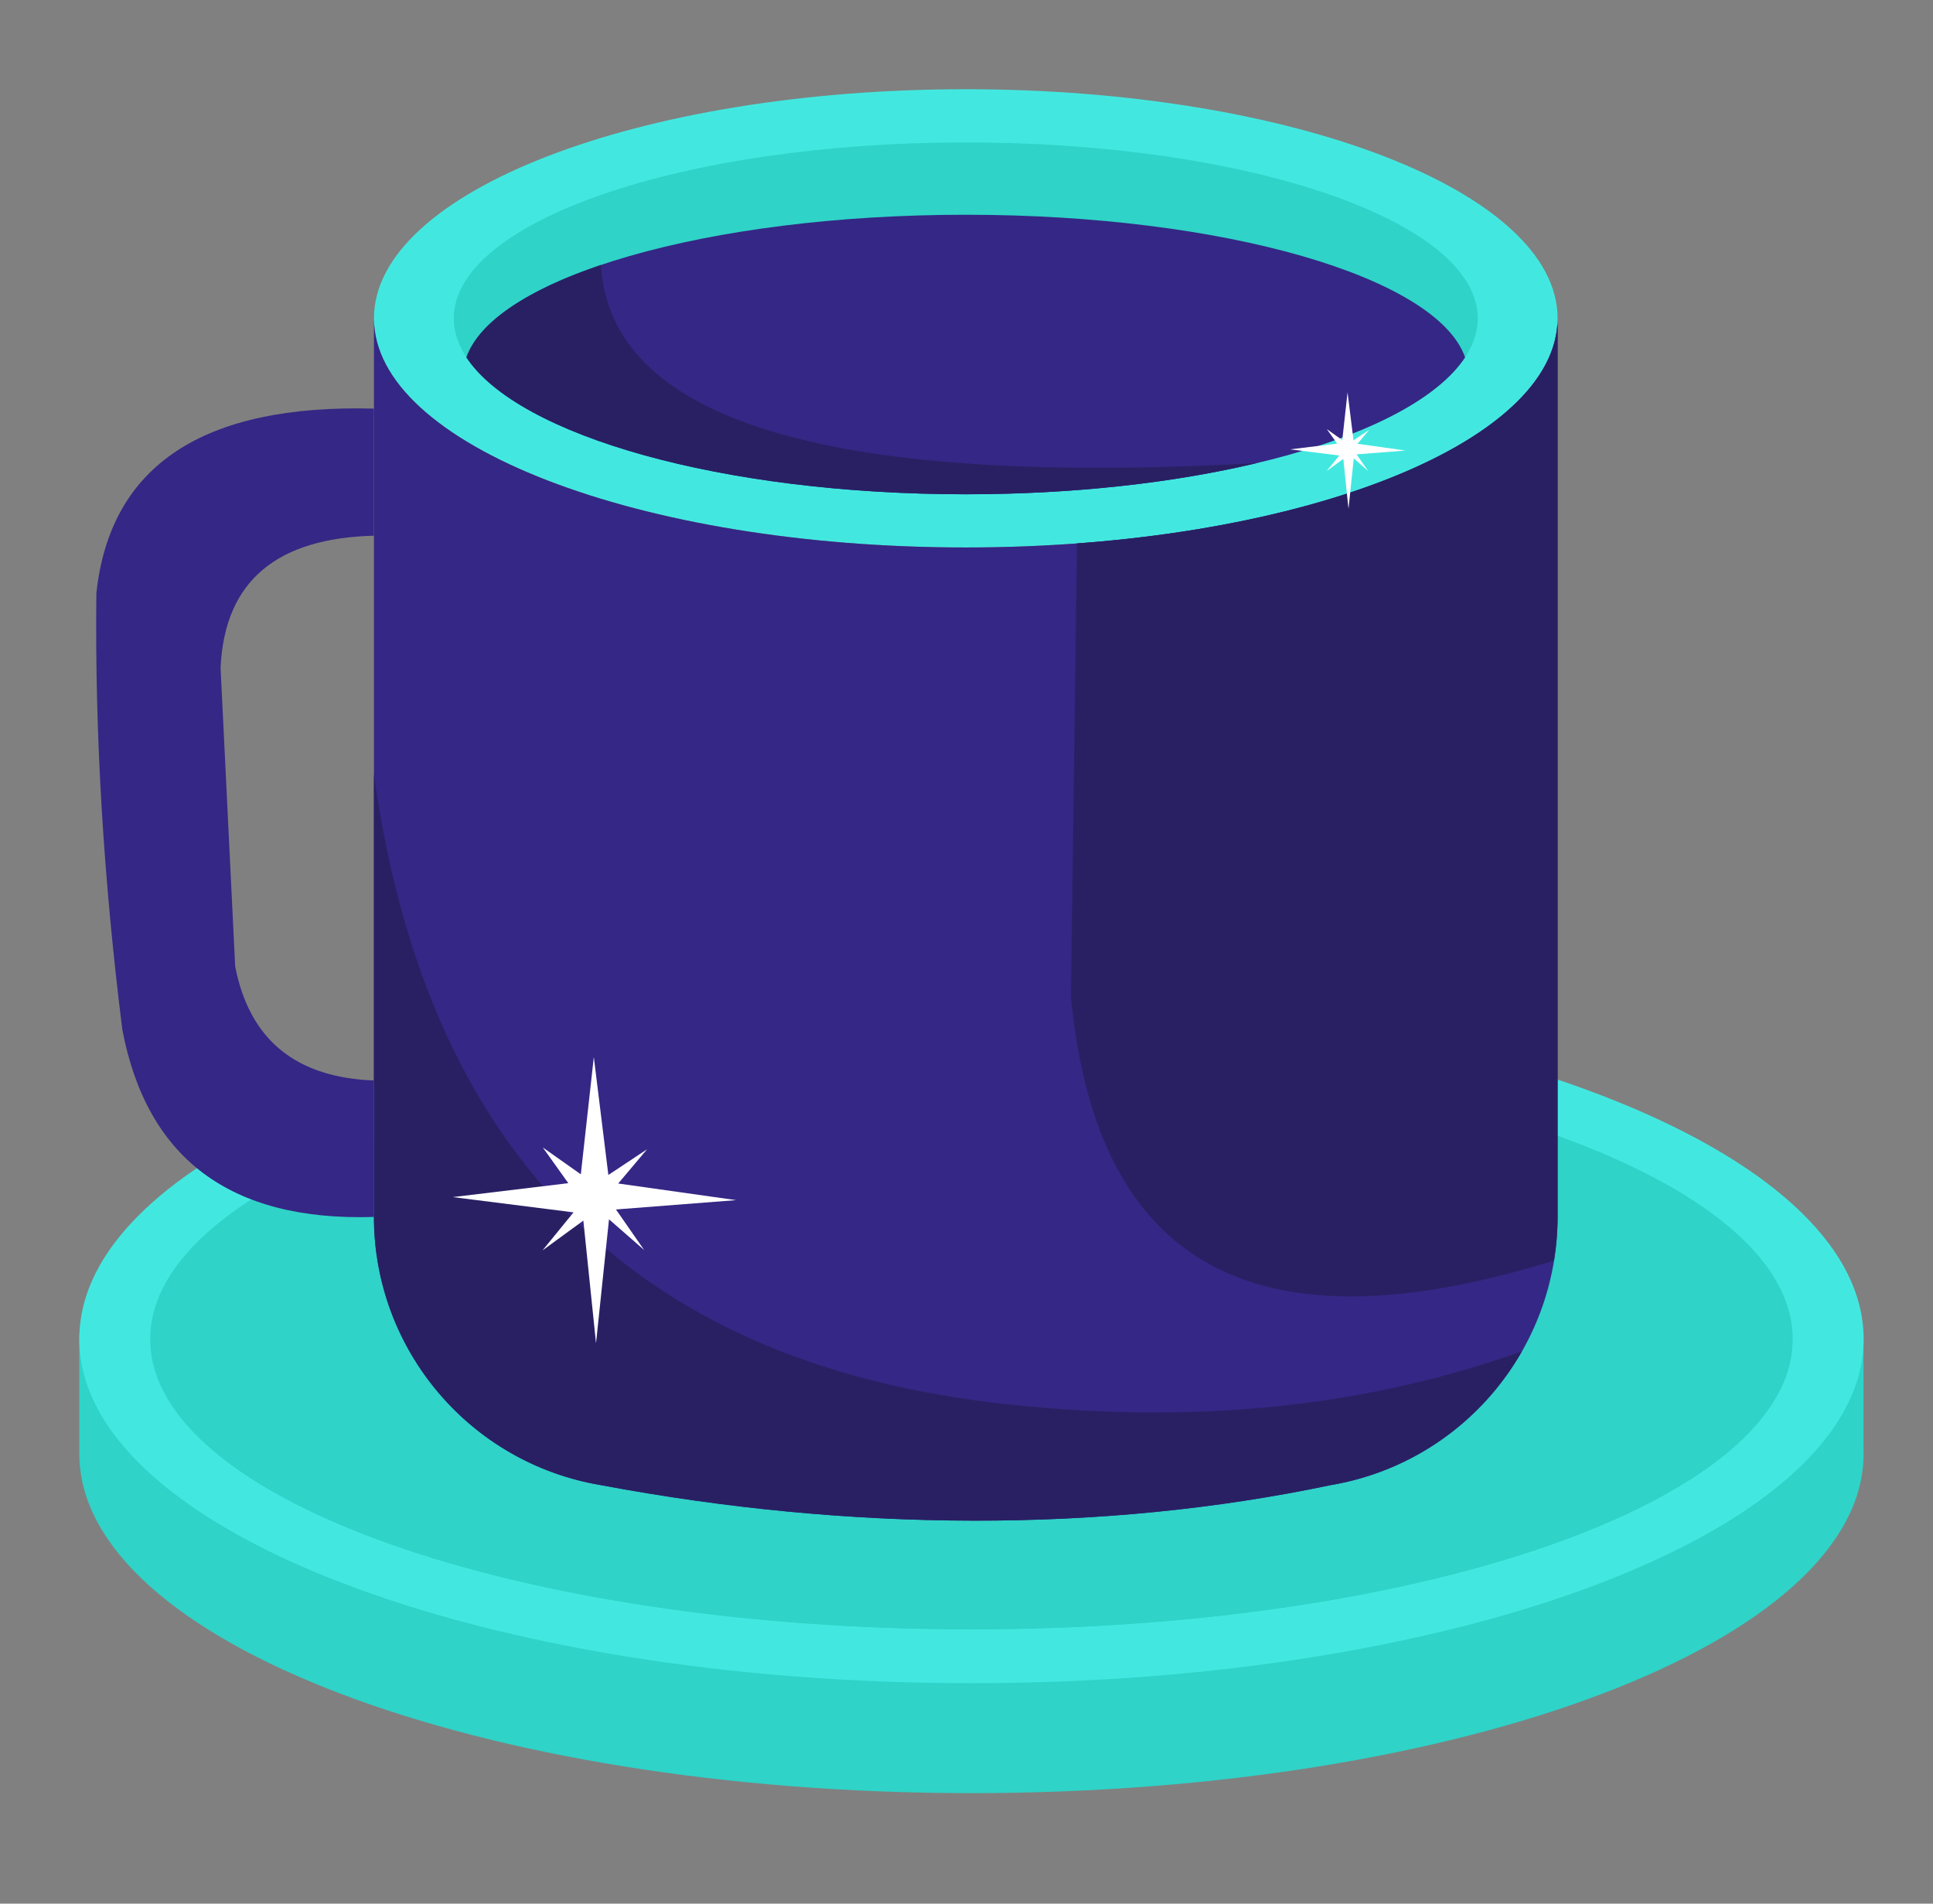
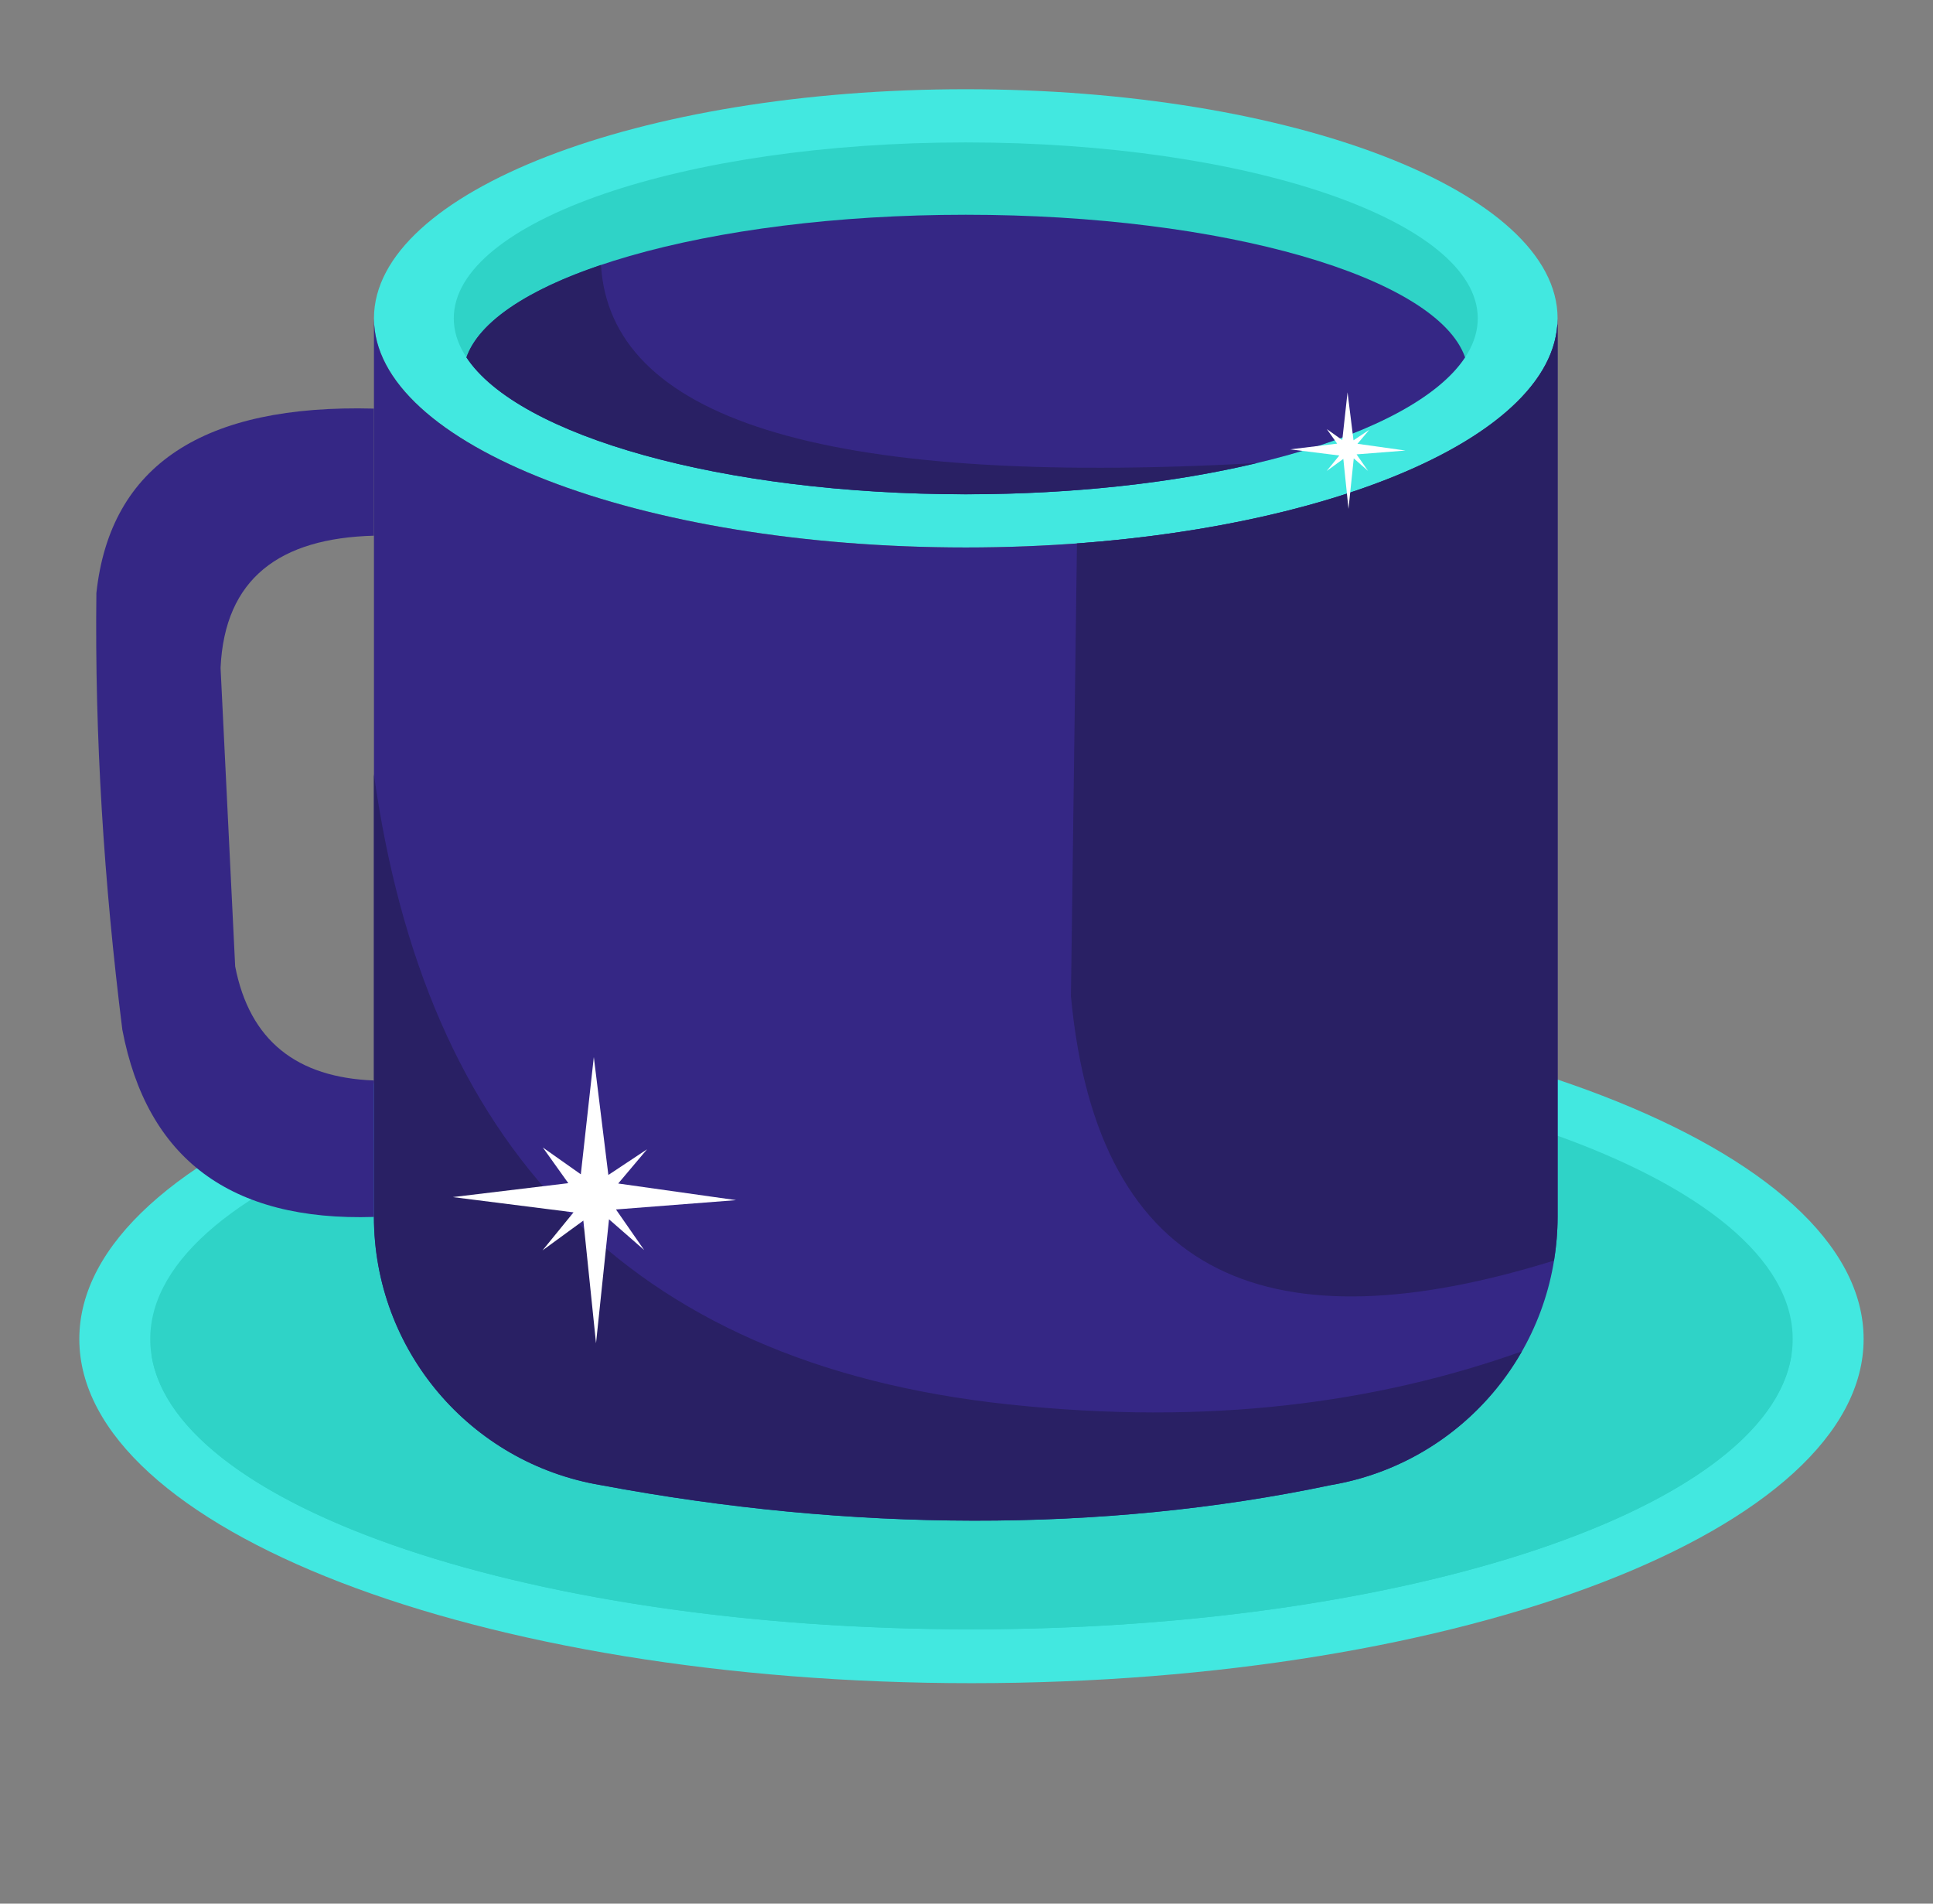
<svg xmlns="http://www.w3.org/2000/svg" width="65" height="64" viewBox="0 0 65 64" fill="none">
  <rect x="0" y="0" width="65" height="64" fill="#808080" stroke="none" />
-   <path d="M62.664 48.771V44.864H60.759C56.49 40.541 45.524 37.465 32.667 37.465C19.81 37.465 8.844 40.541 4.575 44.864H2.667V48.875C2.667 55.177 16.098 60.285 32.667 60.285C49.236 60.285 62.667 55.175 62.667 48.875C62.667 48.84 62.664 48.804 62.664 48.77V48.771Z" fill="#2FD3C7" />
  <path d="M32.667 56.588C49.236 56.588 62.667 51.408 62.667 45.018C62.667 38.628 49.236 33.448 32.667 33.448C16.098 33.448 2.667 38.628 2.667 45.018C2.667 51.408 16.098 56.588 32.667 56.588Z" fill="#42E8E0" />
  <path d="M32.667 36.773C17.959 36.773 5.937 40.673 5.101 45.589C5.937 50.713 17.957 54.777 32.667 54.777C47.377 54.777 59.397 50.713 60.233 45.589C59.397 40.671 47.377 36.773 32.667 36.773Z" fill="#2FD3C7" />
  <path d="M32.476 18.406C43.466 18.406 52.376 14.957 52.376 10.703C52.376 6.449 43.466 3 32.476 3C21.485 3 12.575 6.449 12.575 10.703C12.575 14.957 21.485 18.406 32.476 18.406Z" fill="#42E8E0" />
  <path d="M32.475 16.615C41.984 16.615 49.692 13.968 49.692 10.702C49.692 7.436 41.984 4.788 32.475 4.788C22.967 4.788 15.259 7.436 15.259 10.702C15.259 13.968 22.967 16.615 32.475 16.615Z" fill="#2FD3C7" />
  <path d="M32.667 54.778C47.918 54.778 60.282 50.409 60.282 45.019C60.282 39.629 47.918 35.26 32.667 35.26C17.415 35.26 5.052 39.629 5.052 45.019C5.052 50.409 17.415 54.778 32.667 54.778Z" fill="#2FD3C7" />
-   <path d="M46.473 20.111C46.326 18.784 46.513 18.033 47.638 18.892C48.326 19.418 48.828 20.144 49.132 20.953C50.233 23.878 50.297 26.894 49.369 29.997C48.448 32.128 47.568 32.031 47.536 29.997C47.486 26.483 47.166 23.163 46.471 20.111H46.473Z" stroke="black" stroke-miterlimit="10" />
+   <path d="M46.473 20.111C48.326 19.418 48.828 20.144 49.132 20.953C50.233 23.878 50.297 26.894 49.369 29.997C48.448 32.128 47.568 32.031 47.536 29.997C47.486 26.483 47.166 23.163 46.471 20.111H46.473Z" stroke="black" stroke-miterlimit="10" />
  <path d="M48.171 34.469C48.562 33.694 48.558 32.904 48.164 32.706C47.769 32.507 47.133 32.975 46.743 33.751C46.352 34.526 46.356 35.316 46.75 35.515C47.145 35.713 47.781 35.245 48.171 34.469Z" stroke="black" stroke-miterlimit="10" />
  <path d="M32.475 16.617C40.671 16.617 47.529 14.65 49.266 12.015C48.325 9.318 41.166 7.22 32.475 7.22C23.785 7.22 16.628 9.318 15.685 12.015C17.422 14.649 24.279 16.617 32.475 16.617Z" fill="#352785" />
  <path d="M42.259 15.568C27.398 16.391 20.512 13.982 20.209 8.908C17.748 9.738 16.103 10.818 15.685 12.016C17.423 14.65 24.28 16.618 32.477 16.618C36.112 16.618 39.482 16.23 42.259 15.569V15.568Z" fill="#292064" />
  <path d="M32.476 18.406C21.485 18.406 12.575 14.958 12.575 10.703V40.905C12.575 45.375 15.803 49.19 20.211 49.93C28.572 51.497 37.072 51.545 44.74 49.93C49.148 49.19 52.376 45.375 52.376 40.905V10.703C52.376 14.958 43.467 18.406 32.476 18.406Z" fill="#352785" />
  <path d="M52.369 10.91C52.12 14.577 45.248 17.605 36.214 18.27L36.012 33.492C36.91 43.146 42.873 45.296 52.255 42.38C52.334 41.9 52.377 41.407 52.377 40.907V10.908H52.37L52.369 10.91Z" fill="#292064" />
  <path d="M51.176 45.433C46.269 47.176 40.634 47.937 33.902 47.214C20.97 45.834 14.294 38.35 12.573 26.03V40.907C12.573 45.377 15.801 49.192 20.209 49.931C28.57 51.499 37.07 51.547 44.738 49.931C47.53 49.462 49.849 47.758 51.174 45.435L51.176 45.433Z" fill="#292064" />
  <path d="M12.575 40.905V36.325C9.984 36.228 8.394 34.991 7.908 32.489L7.417 22.453C7.554 19.441 9.412 18.093 12.573 18.01V13.737C6.855 13.587 3.707 15.623 3.241 19.939C3.183 24.758 3.492 29.655 4.114 34.621C4.939 38.95 7.745 41.065 12.573 40.913C12.573 40.91 12.573 40.908 12.573 40.905H12.575Z" fill="#352785" />
  <path d="M19.968 35.538L19.531 39.48L18.253 38.578L19.11 39.778L15.227 40.246L19.286 40.759L18.243 42.038L19.616 41.036L20.042 45.159L20.479 40.993L21.661 42.026L20.713 40.662L24.752 40.348L20.788 39.789L21.758 38.639L20.457 39.502L19.968 35.538Z" fill="white" />
  <path d="M45.313 13.19L45.136 14.795L44.616 14.426L44.964 14.915L43.384 15.107L45.036 15.314L44.611 15.835L45.171 15.428L45.345 17.107L45.522 15.411L46.003 15.832L45.617 15.276L47.261 15.147L45.647 14.92L46.043 14.451L45.514 14.803L45.313 13.19Z" fill="white" />
</svg>